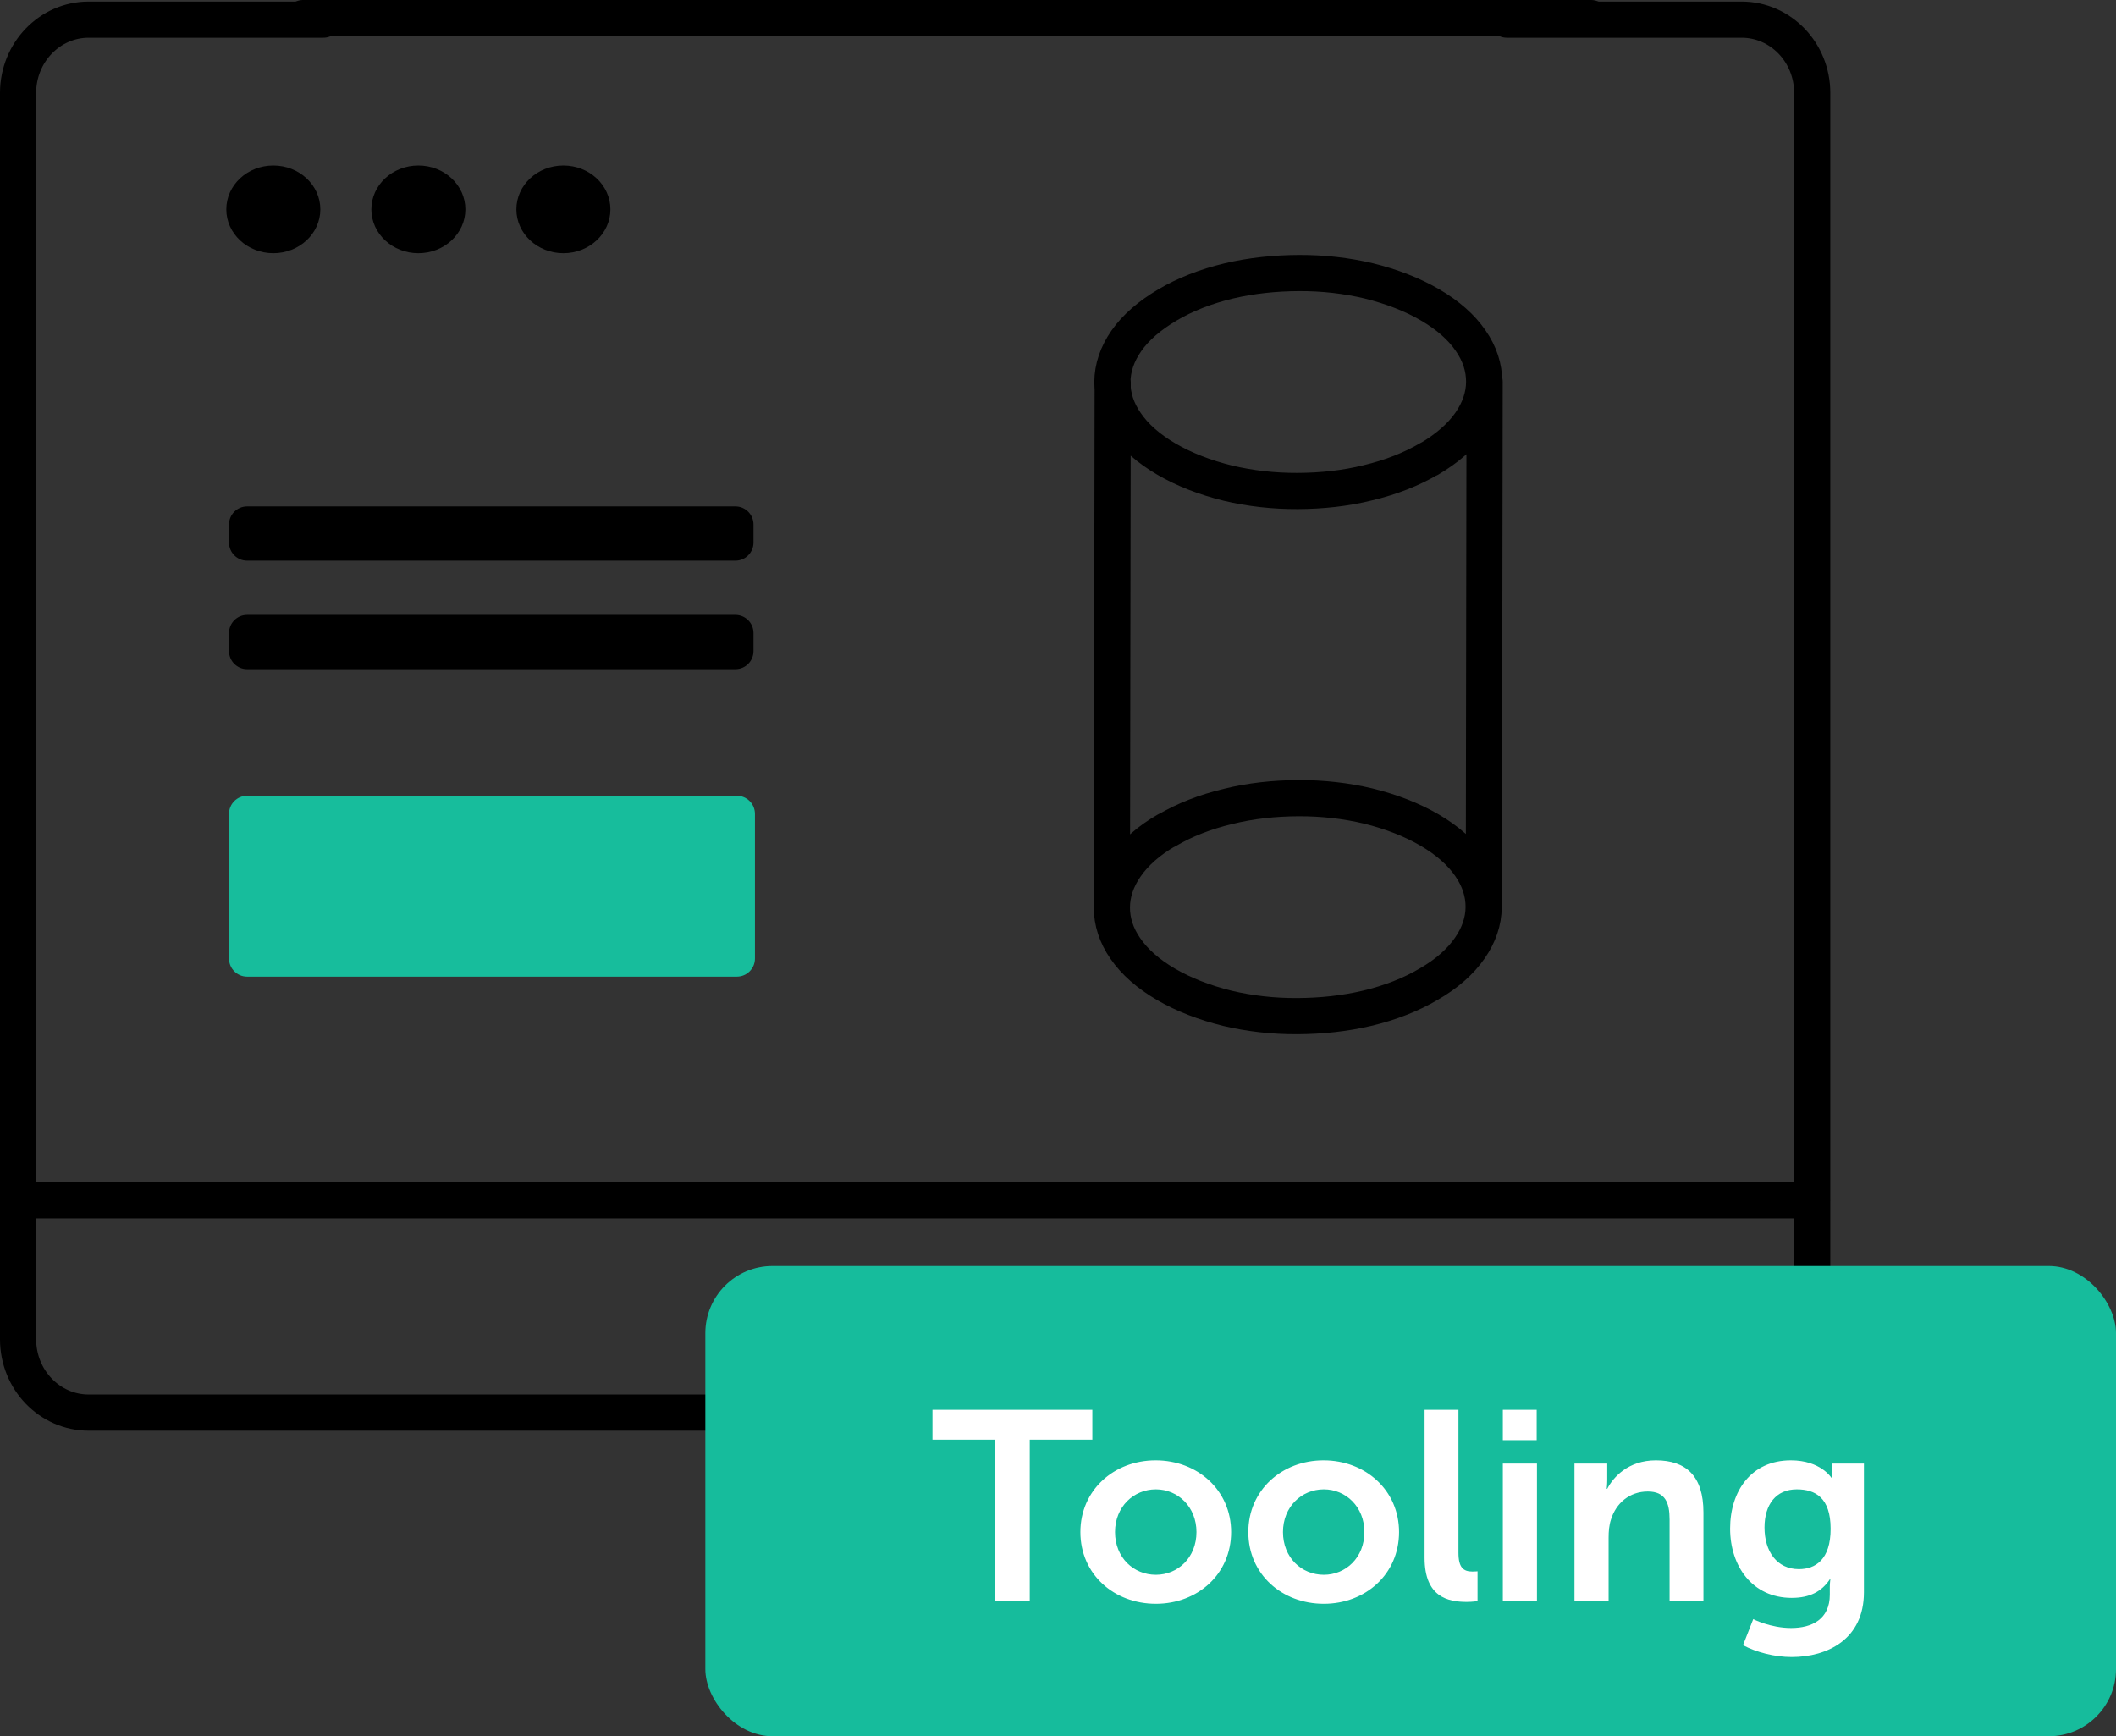
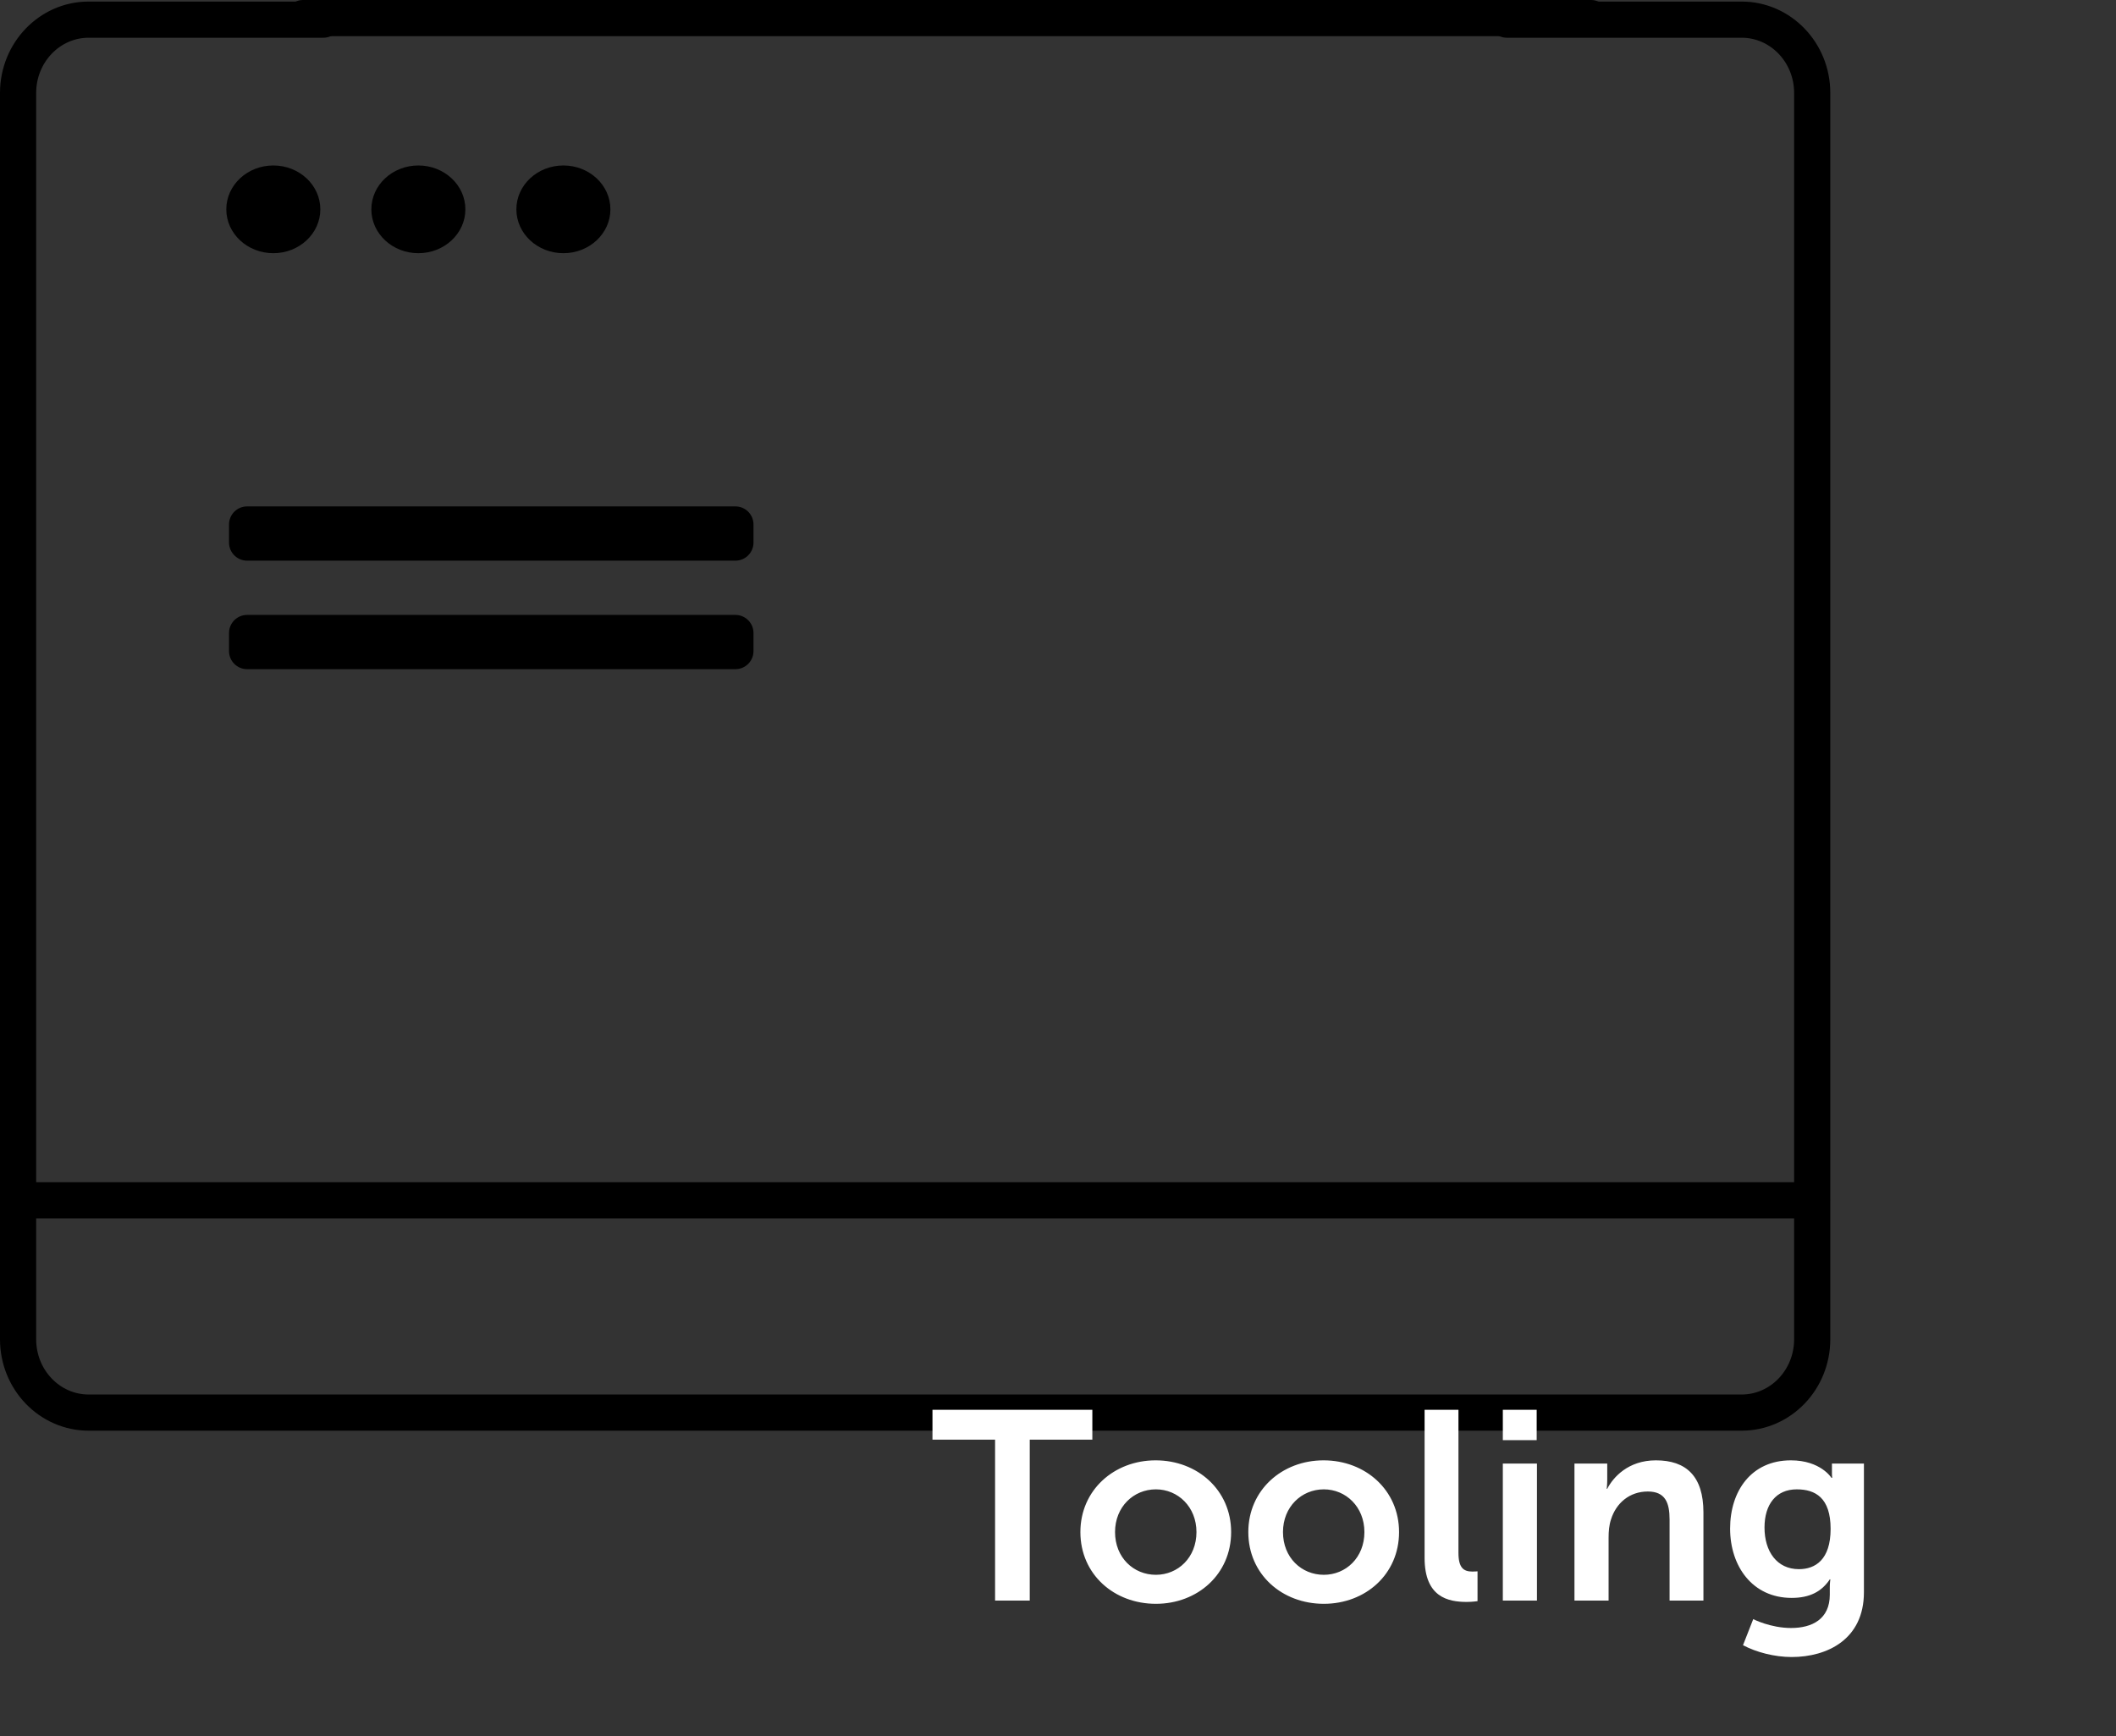
<svg xmlns="http://www.w3.org/2000/svg" width="117" height="96" viewBox="0 0 117 96" fill="none">
  <rect x="0" y="0" width="117" height="96" fill="#333333" stroke="none" />
-   <path d="M40.743 44H13.663C13.111 44 12.663 44.448 12.663 45V53C12.663 53.552 13.111 54 13.663 54H40.743C41.296 54 41.743 53.552 41.743 53V45C41.743 44.448 41.296 44 40.743 44Z" fill="#17BD9C" />
  <path d="M40.663 28H13.663C13.111 28 12.663 28.448 12.663 29V30C12.663 30.552 13.111 31 13.663 31H40.663C41.215 31 41.663 30.552 41.663 30V29C41.663 28.448 41.215 28 40.663 28Z" fill="black" />
  <path d="M40.663 34H13.663C13.111 34 12.663 34.448 12.663 35V36C12.663 36.552 13.111 37 13.663 37H40.663C41.215 37 41.663 36.552 41.663 36V35C41.663 34.448 41.215 34 40.663 34Z" fill="black" />
  <path d="M83.318 1.086H96.299C98.453 1.086 100.202 2.898 100.202 5.139V74.051C100.202 76.288 98.457 78.105 96.299 78.105H4.903C2.749 78.105 1 76.293 1 74.051V5.139C1 2.902 2.749 1.086 4.903 1.086H17.88" stroke="black" stroke-width="2" stroke-linecap="round" stroke-linejoin="round" />
  <path d="M100.185 66.366H1" stroke="black" stroke-width="2" stroke-linecap="round" stroke-linejoin="round" />
  <path d="M16.763 1H87.969" stroke="black" stroke-width="2" stroke-linecap="round" stroke-linejoin="round" />
  <path d="M15.113 9.149C13.677 9.149 12.513 10.235 12.513 11.575C12.513 12.914 13.677 14 15.113 14C16.548 14 17.712 12.914 17.712 11.575C17.712 10.235 16.548 9.149 15.113 9.149Z" fill="black" />
  <path d="M23.132 9.149C21.697 9.149 20.533 10.235 20.533 11.575C20.533 12.914 21.697 14 23.132 14C24.568 14 25.732 12.914 25.732 11.575C25.732 10.235 24.568 9.149 23.132 9.149Z" fill="black" />
  <path d="M31.152 9.149C29.716 9.149 28.552 10.235 28.552 11.575C28.552 12.914 29.716 14 31.152 14C32.587 14 33.751 12.914 33.751 11.575C33.751 10.235 32.587 9.149 31.152 9.149Z" fill="black" />
-   <path d="M82.045 50.134L82.089 21.107M61.48 50.167L61.525 21.139M61.48 50.167C61.484 49.384 61.745 48.616 62.244 47.898C62.763 47.146 63.527 46.47 64.517 45.903M61.48 50.167C61.477 50.95 61.724 51.723 62.224 52.441C62.732 53.185 63.502 53.859 64.468 54.422C65.451 54.995 66.597 55.439 67.862 55.751C69.094 56.043 70.387 56.191 71.723 56.185C73.059 56.179 74.36 56.04 75.592 55.749C76.877 55.444 78.025 54.992 78.998 54.415C79.988 53.848 80.752 53.172 81.271 52.42C81.771 51.702 82.032 50.934 82.035 50.151C82.039 49.368 81.791 48.596 81.291 47.877C80.784 47.133 80.014 46.459 79.048 45.896C78.065 45.323 76.919 44.879 75.654 44.567C74.421 44.275 73.129 44.127 71.793 44.133C70.457 44.139 69.156 44.278 67.914 44.586C66.629 44.891 65.481 45.343 64.508 45.92M79.026 25.378C80 24.801 80.78 24.135 81.299 23.383C81.799 22.664 82.059 21.897 82.063 21.114C82.066 20.33 81.819 19.558 81.319 18.84C80.812 18.095 80.058 17.432 79.076 16.859C78.093 16.285 76.947 15.842 75.681 15.53C74.449 15.238 73.157 15.09 71.821 15.096C70.484 15.102 69.183 15.24 67.951 15.531C66.666 15.836 65.519 16.289 64.545 16.866C63.572 17.442 62.791 18.108 62.272 18.86C61.773 19.579 61.512 20.346 61.508 21.13C61.505 21.913 61.752 22.685 62.252 23.403C62.76 24.148 63.513 24.811 64.496 25.384C65.479 25.958 66.624 26.401 67.89 26.713C69.122 27.006 70.415 27.154 71.751 27.148C73.087 27.142 74.388 27.003 75.63 26.695C76.915 26.39 78.062 25.937 79.036 25.361" stroke="black" stroke-width="2" stroke-linecap="round" stroke-linejoin="round" />
-   <rect x="39" y="70" width="78" height="26" rx="3.714" fill="#16BC9C" />
  <path d="M55.021 88.5V79.601H51.559V77.951H60.399V79.601H56.938V88.5H55.021ZM59.738 84.711C59.738 82.394 61.595 80.745 63.898 80.745C66.215 80.745 68.073 82.394 68.073 84.711C68.073 87.044 66.215 88.678 63.913 88.678C61.595 88.678 59.738 87.044 59.738 84.711ZM61.654 84.711C61.654 86.123 62.679 87.074 63.913 87.074C65.131 87.074 66.156 86.123 66.156 84.711C66.156 83.315 65.131 82.349 63.913 82.349C62.679 82.349 61.654 83.315 61.654 84.711ZM69.023 84.711C69.023 82.394 70.881 80.745 73.183 80.745C75.501 80.745 77.358 82.394 77.358 84.711C77.358 87.044 75.501 88.678 73.198 88.678C70.881 88.678 69.023 87.044 69.023 84.711ZM70.94 84.711C70.94 86.123 71.965 87.074 73.198 87.074C74.417 87.074 75.442 86.123 75.442 84.711C75.442 83.315 74.417 82.349 73.198 82.349C71.965 82.349 70.94 83.315 70.94 84.711ZM78.77 86.138V77.951H80.642V85.855C80.642 86.687 80.924 86.895 81.414 86.895C81.563 86.895 81.697 86.881 81.697 86.881V88.53C81.697 88.53 81.414 88.574 81.102 88.574C80.062 88.574 78.77 88.307 78.77 86.138ZM83.096 79.63V77.951H84.968V79.63H83.096ZM83.096 88.5V80.923H84.983V88.5H83.096ZM87.057 88.5V80.923H88.869V81.799C88.869 82.082 88.84 82.319 88.84 82.319H88.869C89.196 81.681 90.028 80.745 91.558 80.745C93.237 80.745 94.188 81.621 94.188 83.627V88.5H92.316V84.013C92.316 83.092 92.079 82.468 91.113 82.468C90.103 82.468 89.36 83.107 89.077 84.013C88.973 84.325 88.944 84.667 88.944 85.023V88.5H87.057ZM96.941 89.525C96.941 89.525 97.892 90.015 99.036 90.015C100.195 90.015 101.175 89.525 101.175 88.173V87.727C101.175 87.549 101.205 87.326 101.205 87.326H101.175C100.729 87.995 100.076 88.351 99.066 88.351C96.896 88.351 95.663 86.598 95.663 84.518C95.663 82.438 96.837 80.745 99.021 80.745C100.67 80.745 101.264 81.71 101.264 81.71H101.309C101.309 81.71 101.294 81.621 101.294 81.502V80.923H103.062V88.039C103.062 90.639 101.041 91.62 99.066 91.62C98.115 91.62 97.104 91.353 96.376 90.966L96.941 89.525ZM99.467 86.762C100.373 86.762 101.22 86.242 101.22 84.533C101.22 82.81 100.373 82.349 99.348 82.349C98.204 82.349 97.565 83.181 97.565 84.459C97.565 85.781 98.248 86.762 99.467 86.762Z" fill="white" />
</svg>